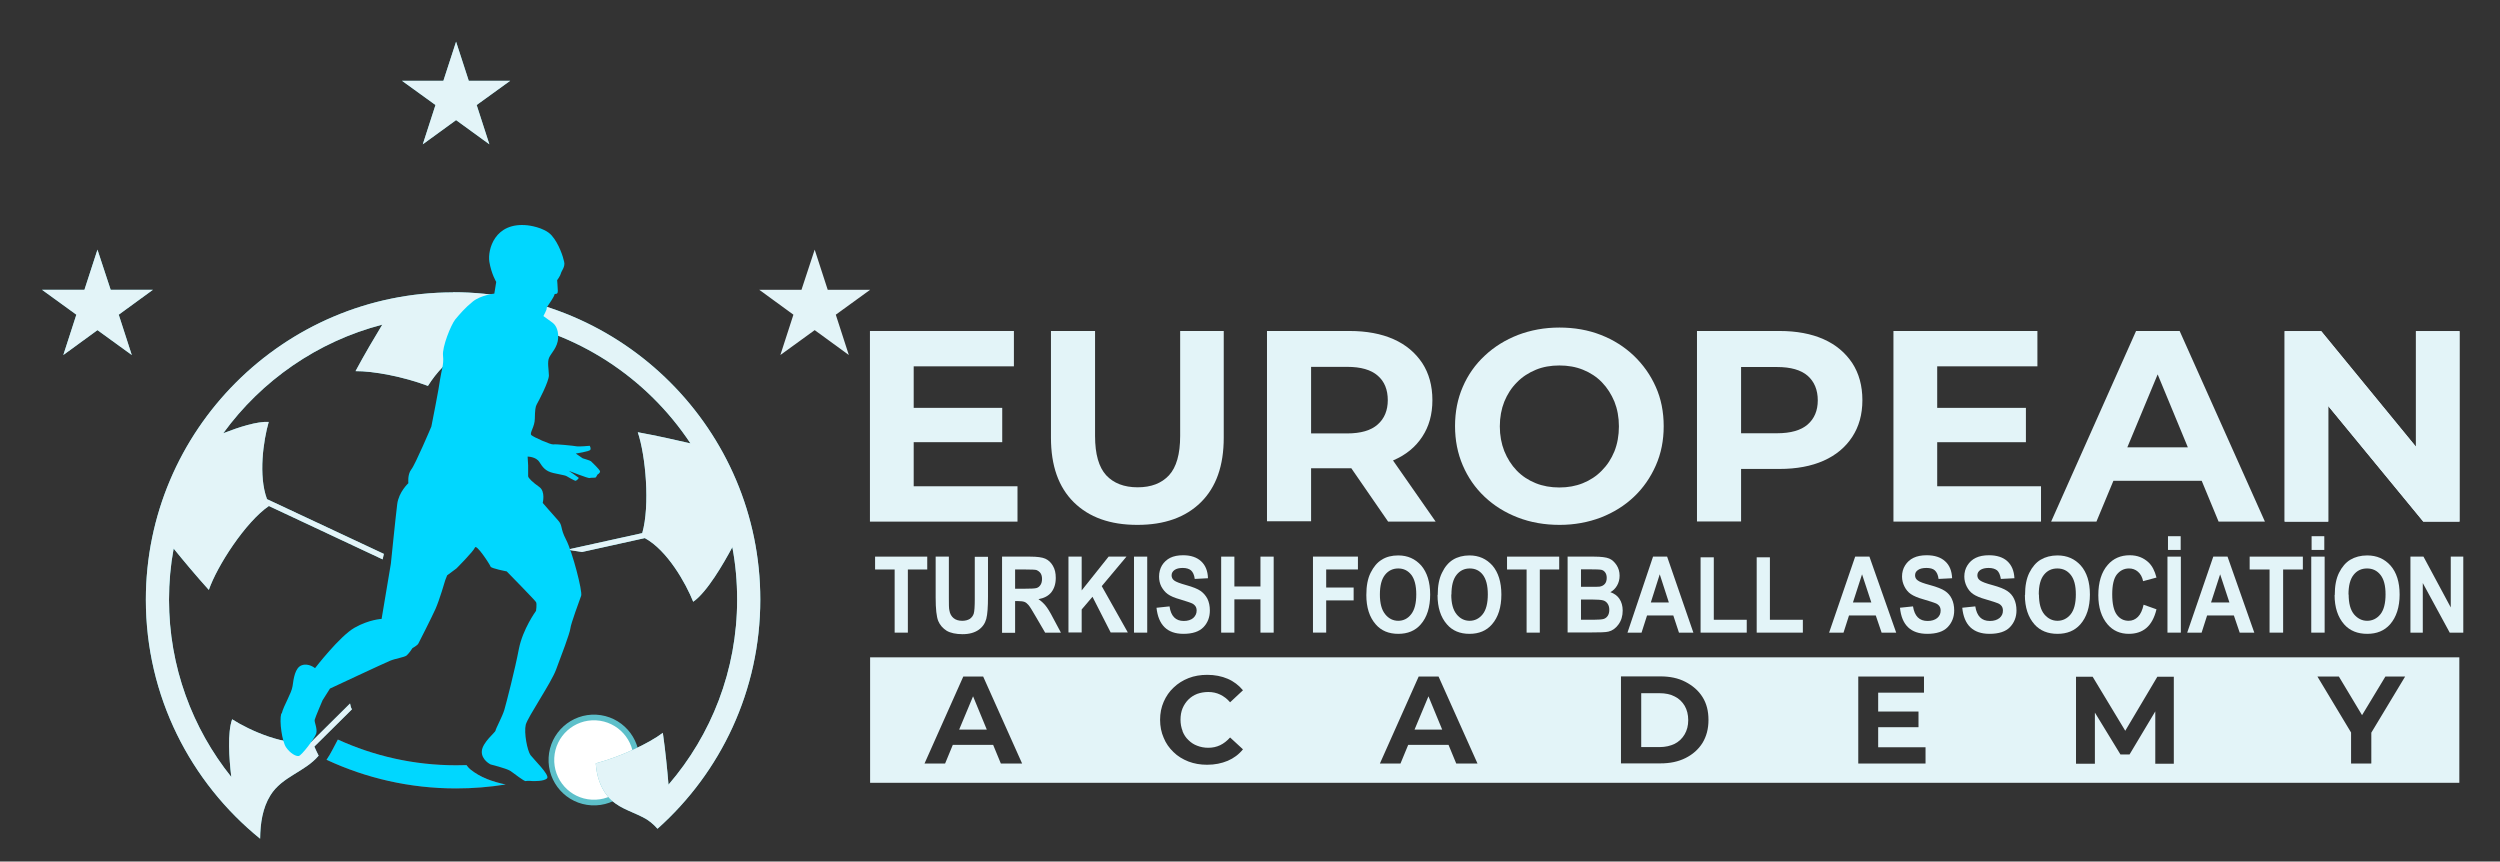
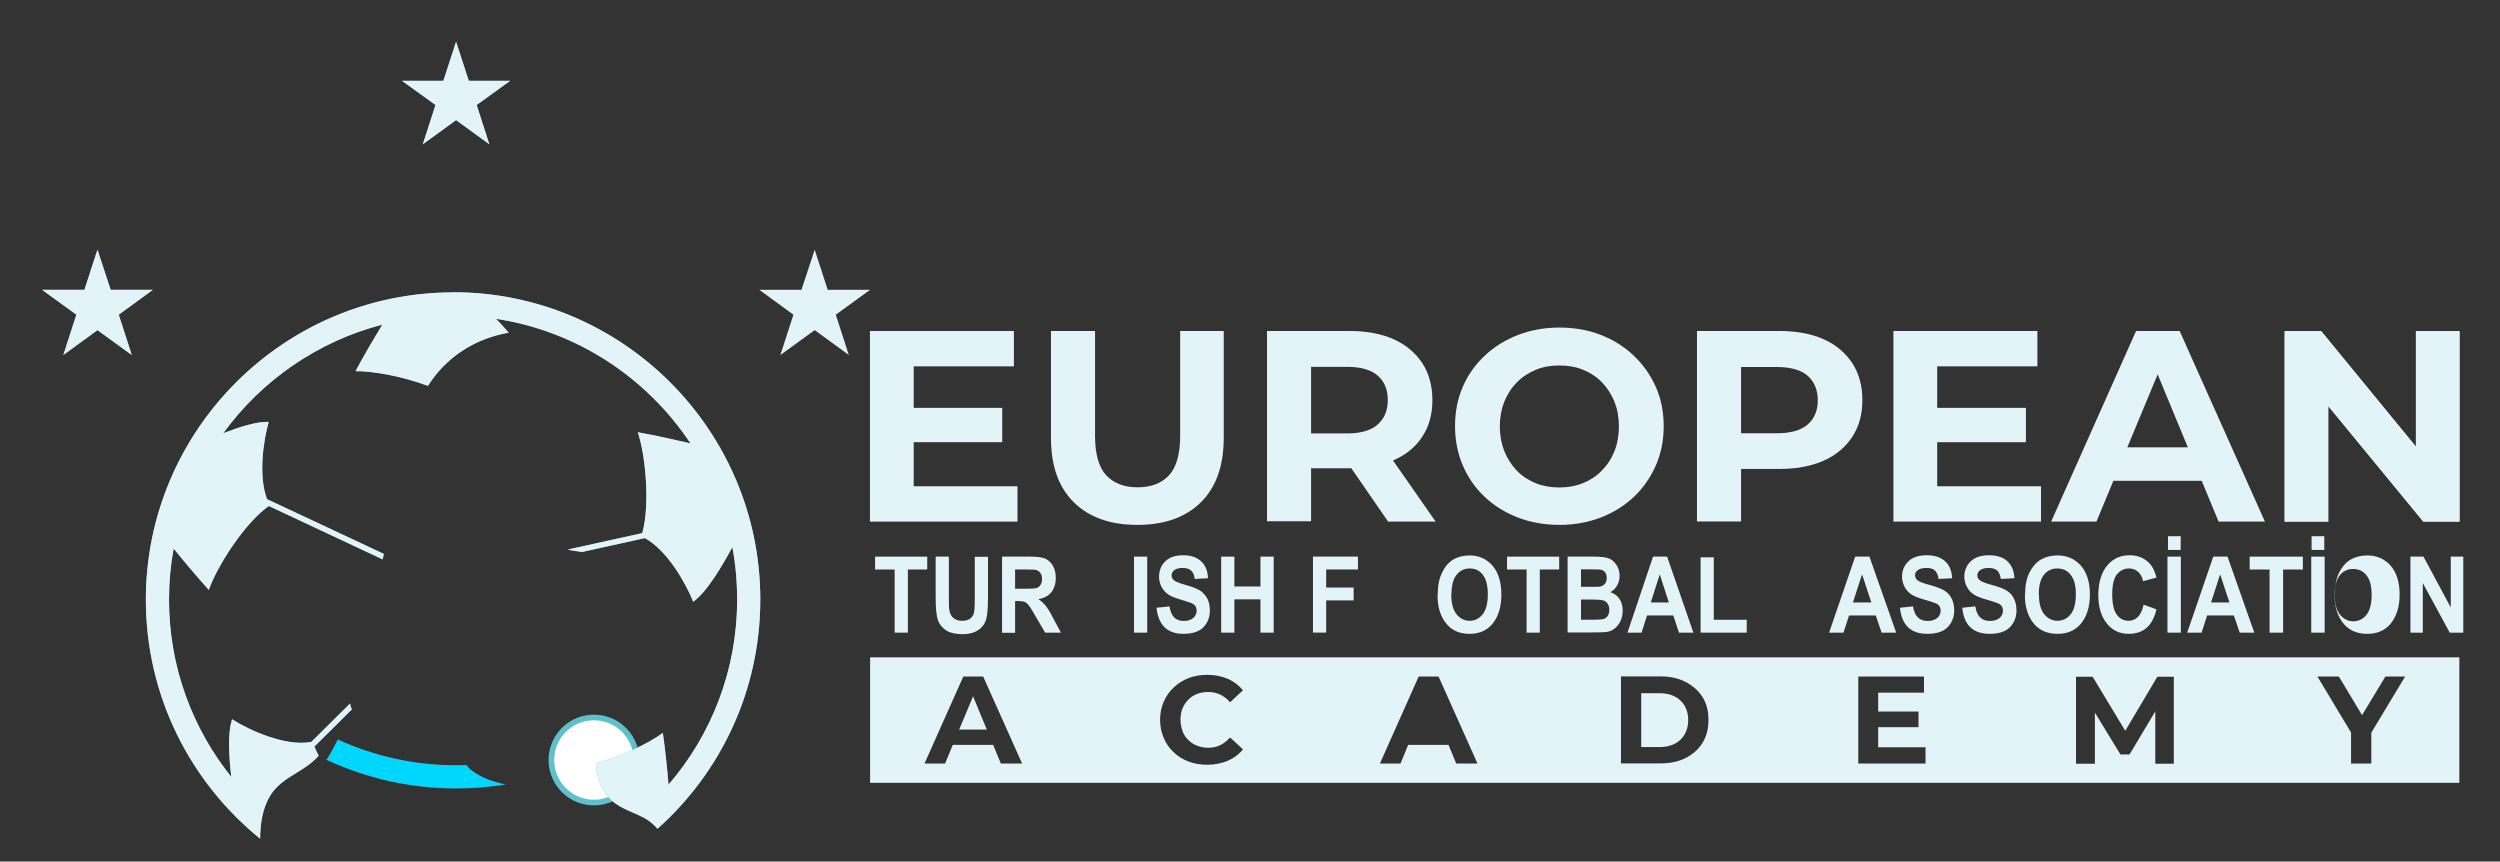
<svg xmlns="http://www.w3.org/2000/svg" id="katman_1" version="1.1" viewBox="0 0 145.7 50.21">
  <rect x="0" y="0" width="145.7" height="50.21" fill="#333333" stroke="none" />
  <defs>
    <style>
      .st0 {
        fill: #af1917;
      }

      .st1 {
        fill: #fff;
      }

      .st2 {
        fill: #00d7ff;
      }

      .st3 {
        fill: none;
        stroke: #5dc0ca;
        stroke-miterlimit: 10;
        stroke-width: .33px;
      }

      .st4 {
        fill: #e3f4f8;
      }

      .st5 {
        fill: #5dc0ca;
      }
    </style>
  </defs>
  <path class="st4" d="M53.25,28.34h6.05v2.06h-8.6v-11.11h8.39v2.06h-5.84v6.98ZM53.06,23.77h5.35v2h-5.35v-2Z" />
  <polygon class="st4" points="133.15 30.4 133.15 19.3 135.28 19.3 141.83 27.29 140.8 27.29 140.8 19.3 143.34 19.3 143.34 30.4 141.23 30.4 134.66 22.41 135.69 22.41 135.69 30.4 133.15 30.4" />
  <polygon class="st4" points="133.15 30.4 133.15 19.3 135.28 19.3 141.83 27.29 140.8 27.29 140.8 19.3 143.34 19.3 143.34 30.4 141.23 30.4 134.66 22.41 135.69 22.41 135.69 30.4 133.15 30.4" />
  <g>
    <path class="st4" d="M66.28,30.59c-1.58,0-2.81-.44-3.7-1.32s-1.33-2.13-1.33-3.76v-6.22h2.57v6.12c0,1.06.22,1.82.65,2.29.43.46,1.04.7,1.83.7s1.39-.23,1.83-.7c.43-.47.65-1.23.65-2.29v-6.12h2.54v6.22c0,1.63-.44,2.88-1.33,3.76-.89.88-2.12,1.32-3.7,1.32" />
    <path class="st4" d="M73.84,30.4v-11.11h4.81c.99,0,1.85.16,2.57.48.72.32,1.27.79,1.67,1.39.39.6.59,1.32.59,2.16s-.2,1.54-.59,2.13c-.39.6-.95,1.06-1.67,1.37-.72.32-1.58.47-2.57.47h-3.38l1.14-1.13v4.22h-2.57ZM76.41,26.47l-1.14-1.21h3.24c.79,0,1.39-.17,1.78-.52.39-.34.59-.82.59-1.42s-.19-1.09-.59-1.43c-.39-.34-.98-.51-1.78-.51h-3.24l1.14-1.22v6.3ZM80.9,30.4l-2.78-4.03h2.74l2.81,4.03h-2.78Z" />
    <path class="st4" d="M90.9,30.59c-.88,0-1.69-.14-2.44-.43-.75-.29-1.39-.69-1.94-1.21s-.97-1.13-1.27-1.83c-.3-.7-.45-1.46-.45-2.29s.15-1.59.45-2.28c.3-.7.73-1.31,1.28-1.82.55-.52,1.2-.92,1.94-1.21.74-.28,1.54-.43,2.41-.43s1.68.14,2.42.43c.74.29,1.37.69,1.92,1.21.54.52.97,1.12,1.28,1.82.31.69.46,1.46.46,2.29s-.15,1.59-.46,2.29c-.31.7-.73,1.31-1.28,1.83-.54.51-1.18.91-1.92,1.2-.74.28-1.54.43-2.4.43M90.88,28.41c.5,0,.95-.08,1.37-.25s.79-.41,1.1-.73c.32-.32.56-.69.74-1.13.17-.43.26-.92.26-1.45s-.09-1.01-.26-1.44c-.18-.43-.42-.81-.73-1.13-.31-.32-.68-.56-1.1-.73-.42-.17-.88-.25-1.38-.25s-.96.08-1.37.25-.79.41-1.1.73c-.32.32-.56.69-.74,1.13-.17.43-.26.91-.26,1.44s.09,1,.26,1.44c.18.44.42.82.73,1.14.31.32.68.56,1.1.73.42.17.88.25,1.38.25" />
    <path class="st4" d="M98.9,30.4v-11.11h4.81c.99,0,1.85.16,2.57.48.72.32,1.27.79,1.67,1.39.39.6.59,1.32.59,2.16s-.2,1.54-.59,2.14c-.39.6-.95,1.07-1.67,1.39-.72.32-1.58.48-2.57.48h-3.38l1.14-1.16v4.22h-2.57ZM101.47,26.47l-1.14-1.22h3.24c.79,0,1.39-.17,1.78-.51.39-.34.59-.81.59-1.41s-.2-1.09-.59-1.43c-.39-.34-.99-.51-1.78-.51h-3.24l1.14-1.22v6.3Z" />
    <path class="st4" d="M112.91,28.34h6.04v2.06h-8.6v-11.11h8.39v2.06h-5.84v6.98ZM112.72,23.77h5.35v2h-5.35v-2Z" />
    <path class="st4" d="M119.54,30.4l4.95-11.11h2.54l4.97,11.11h-2.7l-4.06-9.81h1.02l-4.08,9.81h-2.63ZM122.01,28.02l.68-1.95h5.71l.7,1.95h-7.09Z" />
-     <polygon class="st4" points="82.44 42.52 84.05 42.52 83.25 40.58 82.44 42.52" />
    <path class="st4" d="M97.6,40.59c-.25-.13-.54-.19-.88-.19h-1.07v3.14h1.07c.34,0,.63-.07.88-.19.25-.13.44-.31.58-.55.14-.24.21-.51.21-.83s-.07-.6-.21-.84c-.14-.23-.33-.42-.58-.54" />
    <polygon class="st4" points="55.9 42.52 57.51 42.52 56.71 40.58 55.9 42.52" />
    <path class="st4" d="M50.71,45.62h92.62v-7.31H50.71v7.31ZM58.33,44.5l-.45-1.09h-2.35l-.45,1.09h-1.2l2.26-5.07h1.16l2.27,5.07h-1.23ZM68.92,42.62c.08.2.19.37.34.51.15.15.32.26.51.33.2.08.42.12.65.12.25,0,.48-.05.69-.15s.4-.25.58-.45l.75.69c-.24.3-.54.52-.89.67-.36.15-.75.23-1.2.23-.39,0-.75-.06-1.09-.19-.33-.13-.63-.31-.87-.55-.25-.24-.44-.51-.57-.83-.14-.32-.21-.67-.21-1.05s.07-.73.21-1.05c.14-.32.33-.6.58-.83.25-.24.54-.42.87-.55.33-.13.7-.19,1.09-.19.44,0,.84.08,1.19.23.35.15.65.38.89.67l-.75.7c-.17-.2-.37-.35-.58-.45s-.44-.15-.69-.15c-.24,0-.45.04-.65.11-.2.08-.37.19-.51.33-.14.14-.26.32-.34.51s-.12.42-.12.66.04.46.12.66M84.87,44.5l-.45-1.09h-2.35l-.45,1.09h-1.2l2.26-5.07h1.16l2.27,5.07h-1.23ZM99.22,43.3c-.24.38-.57.67-.99.88-.42.21-.9.31-1.46.31h-2.3v-5.07h2.3c.55,0,1.04.1,1.46.32s.75.5.99.88c.24.38.35.82.35,1.34s-.12.96-.35,1.34M112.22,44.5h-3.92v-5.07h3.83v.94h-2.67v1.1h2.35v.91h-2.35v1.17h2.76v.94ZM125.61,44.5v-3.04s-1.5,2.51-1.5,2.51h-.53l-1.49-2.44v2.98h-1.1v-5.07h.97l1.9,3.15,1.87-3.15h.96v5.07s-1.09,0-1.09,0ZM138.19,44.5h-1.17v-1.81l-1.96-3.26h1.25l1.35,2.25,1.36-2.25h1.15l-1.97,3.27v1.79Z" />
  </g>
  <g>
    <path class="st4" d="M110.51,36.87h-.85l-.34-1h-1.56l-.32,1h-.84l1.52-4.43h.83l1.56,4.43ZM109.06,35.11l-.54-1.64-.53,1.64h1.07Z" />
    <path class="st4" d="M110.72,35.42l.77-.08c.09.57.37.85.85.85.24,0,.42-.06.56-.17.14-.12.2-.26.2-.43,0-.1-.02-.19-.07-.26-.05-.07-.12-.13-.22-.17-.1-.04-.33-.12-.71-.23-.33-.09-.58-.2-.74-.31-.16-.11-.28-.26-.37-.44-.09-.18-.14-.37-.14-.58,0-.24.06-.46.18-.65.12-.19.28-.34.49-.44.21-.1.46-.15.77-.15.46,0,.82.12,1.07.35.26.23.39.56.41.99l-.79.04c-.03-.24-.11-.4-.22-.5s-.28-.14-.49-.14-.38.04-.49.12c-.12.08-.17.18-.17.31s.05.22.16.3c.1.08.34.17.72.27.4.11.68.22.86.34.18.12.31.27.4.46.09.19.14.41.14.68,0,.38-.13.71-.38.97s-.65.39-1.19.39c-.96,0-1.49-.51-1.59-1.52Z" />
    <path class="st4" d="M114.35,35.42l.77-.08c.09.57.37.85.85.85.24,0,.42-.06.56-.17.14-.12.2-.26.2-.43,0-.1-.02-.19-.07-.26-.05-.07-.12-.13-.22-.17-.1-.04-.33-.12-.71-.23-.33-.09-.58-.2-.74-.31-.16-.11-.28-.26-.37-.44-.09-.18-.14-.37-.14-.58,0-.24.06-.46.18-.65.12-.19.28-.34.49-.44.21-.1.46-.15.77-.15.46,0,.82.12,1.07.35s.39.56.41.99l-.79.04c-.04-.24-.11-.4-.22-.5-.12-.09-.28-.14-.49-.14s-.37.04-.49.12c-.11.08-.17.18-.17.31s.05.22.16.3.34.17.72.27c.4.11.68.22.86.34.18.12.31.27.4.46.09.19.14.41.14.68,0,.38-.13.71-.38.97s-.65.39-1.19.39c-.96,0-1.49-.51-1.59-1.52Z" />
    <path class="st4" d="M118.02,34.68c0-.53.08-.96.25-1.3.17-.34.39-.6.66-.76s.6-.25.98-.25c.56,0,1.01.2,1.36.59.35.4.53.96.53,1.69s-.19,1.32-.56,1.74c-.33.37-.77.55-1.33.55s-1.01-.18-1.34-.55c-.37-.42-.56-.99-.56-1.71ZM118.83,34.65c0,.51.1.89.31,1.15.21.25.47.38.77.38s.57-.13.77-.38c.2-.25.3-.64.3-1.16s-.1-.89-.3-1.14c-.2-.25-.46-.37-.78-.37s-.58.12-.78.37c-.2.25-.3.63-.3,1.15Z" />
    <path class="st4" d="M124.92,35.24l.76.27c-.12.5-.32.86-.59,1.09s-.62.34-1.02.34c-.51,0-.92-.18-1.24-.55-.36-.42-.54-.99-.54-1.7,0-.75.18-1.35.55-1.77.32-.37.75-.56,1.28-.56.44,0,.8.14,1.1.42.21.2.36.49.46.88l-.78.21c-.05-.24-.15-.42-.3-.55s-.32-.19-.52-.19c-.29,0-.52.12-.71.35-.18.23-.27.62-.27,1.16s.09.95.27,1.19c.18.24.41.35.69.35.21,0,.39-.08.54-.23.15-.15.26-.39.33-.71Z" />
    <path class="st4" d="M126.32,36.87v-4.43h.78v4.43h-.78ZM126.35,32.05v-.8h.74v.8h-.74Z" />
    <path class="st4" d="M131.38,36.87h-.85l-.34-1h-1.56l-.32,1h-.84l1.52-4.43h.83l1.56,4.43ZM129.93,35.11l-.54-1.64-.53,1.64h1.07Z" />
  </g>
  <g>
    <path class="st4" d="M132.27,36.87v-3.68h-1.16v-.75h3.1v.75h-1.15v3.68h-.78Z" />
    <path class="st4" d="M134.7,36.87v-4.43h.78v4.43h-.78ZM134.72,32.05v-.8h.74v.8h-.74Z" />
-     <path class="st4" d="M136.07,34.68c0-.53.08-.96.25-1.3.17-.34.39-.6.66-.76s.6-.25.98-.25c.56,0,1.01.2,1.36.59.35.4.53.96.53,1.69s-.19,1.32-.56,1.74c-.33.37-.77.55-1.33.55s-1.01-.18-1.34-.55c-.37-.42-.56-.99-.56-1.71ZM136.88,34.65c0,.51.1.89.31,1.15.21.25.47.38.77.38s.57-.13.77-.38c.2-.25.3-.64.3-1.16s-.1-.89-.3-1.14c-.2-.25-.46-.37-.78-.37s-.58.12-.78.37c-.2.25-.3.63-.3,1.15Z" />
+     <path class="st4" d="M136.07,34.68c0-.53.08-.96.25-1.3.17-.34.39-.6.66-.76s.6-.25.98-.25c.56,0,1.01.2,1.36.59.35.4.53.96.53,1.69s-.19,1.32-.56,1.74c-.33.37-.77.55-1.33.55s-1.01-.18-1.34-.55c-.37-.42-.56-.99-.56-1.71Zc0,.51.1.89.31,1.15.21.25.47.38.77.38s.57-.13.77-.38c.2-.25.3-.64.3-1.16s-.1-.89-.3-1.14c-.2-.25-.46-.37-.78-.37s-.58.12-.78.37c-.2.25-.3.63-.3,1.15Z" />
    <path class="st4" d="M140.48,36.87v-4.43h.76l1.59,2.96v-2.96h.73v4.43h-.79l-1.57-2.89v2.89h-.73Z" />
  </g>
  <g>
    <path class="st4" d="M52.14,36.87v-3.68h-1.14v-.75h3.04v.75h-1.13v3.68h-.77Z" />
    <path class="st4" d="M54.53,32.44h.77v2.4c0,.37,0,.62.03.73.03.2.12.35.24.45.13.11.3.16.51.16.18,0,.32-.04.44-.11.11-.08.19-.18.23-.31.04-.13.06-.42.06-.86v-2.45h.77v2.33c0,.59-.03,1.02-.1,1.29-.07.26-.22.48-.45.64s-.54.25-.93.25-.71-.07-.93-.2c-.22-.14-.39-.33-.49-.57-.1-.25-.15-.7-.15-1.36v-2.36Z" />
    <path class="st4" d="M58.4,36.87v-4.43h1.63c.42,0,.71.04.89.12.18.08.33.22.44.41.12.2.17.43.17.71,0,.35-.09.62-.26.84-.17.21-.42.34-.75.4.17.11.3.24.41.37.11.13.26.37.44.72l.46.86h-.92l-.56-.96c-.2-.35-.34-.57-.41-.65s-.15-.15-.23-.18c-.08-.03-.21-.05-.39-.05h-.16v1.85h-.77ZM59.17,34.31h.57c.35,0,.57-.01.67-.04s.17-.09.23-.18.09-.21.09-.35-.03-.25-.09-.34c-.06-.08-.14-.14-.24-.18-.07-.02-.28-.03-.63-.03h-.61v1.12Z" />
-     <path class="st4" d="M62.27,36.87v-4.43h.77v1.97l1.57-1.97h1.04l-1.44,1.72,1.52,2.7h-1l-1.06-2.08-.63.74v1.34h-.77Z" />
    <path class="st4" d="M66.09,36.87v-4.43h.77v4.43h-.77Z" />
    <path class="st4" d="M67.41,35.42l.75-.08c.08.57.36.85.83.85.23,0,.42-.06.55-.17.13-.12.2-.26.2-.43,0-.1-.02-.19-.07-.26s-.12-.13-.21-.17c-.09-.04-.33-.12-.69-.23-.33-.09-.57-.2-.72-.31-.15-.11-.27-.26-.37-.44-.09-.18-.13-.37-.13-.58,0-.24.06-.46.17-.65.12-.19.28-.34.48-.44s.46-.15.75-.15c.45,0,.8.12,1.05.35s.39.56.4.99l-.77.04c-.03-.24-.11-.4-.22-.5-.11-.09-.27-.14-.48-.14s-.37.04-.48.12-.17.18-.17.31.05.22.15.3c.1.08.34.17.7.27.39.11.67.22.84.34.17.12.3.27.4.46.09.19.14.41.14.68,0,.38-.12.71-.37.97-.25.26-.64.39-1.17.39-.94,0-1.46-.51-1.57-1.52Z" />
    <path class="st4" d="M71.17,36.87v-4.43h.77v1.74h1.52v-1.74h.77v4.43h-.77v-1.94h-1.52v1.94h-.77Z" />
    <path class="st4" d="M76.52,36.87v-4.43h2.62v.75h-1.85v1.05h1.6v.75h-1.6v1.88h-.77Z" />
-     <path class="st4" d="M79.63,34.68c0-.53.08-.96.25-1.3.17-.34.38-.6.65-.76.26-.17.59-.25.96-.25.55,0,.99.2,1.34.59.34.4.52.96.52,1.69s-.18,1.32-.55,1.74c-.32.37-.76.55-1.31.55s-.99-.18-1.31-.55c-.37-.42-.55-.99-.55-1.71ZM80.42,34.65c0,.51.1.89.31,1.15.2.25.46.38.76.38s.56-.13.75-.38c.2-.25.3-.64.3-1.16s-.1-.89-.29-1.14c-.2-.25-.45-.37-.76-.37s-.57.12-.77.37c-.2.25-.3.63-.3,1.15Z" />
    <path class="st4" d="M83.79,34.68c0-.53.08-.96.25-1.3.16-.34.38-.6.64-.76s.59-.25.96-.25c.55,0,.99.2,1.34.59.34.4.52.96.52,1.69s-.18,1.32-.55,1.74c-.32.37-.76.55-1.31.55s-.99-.18-1.31-.55c-.37-.42-.55-.99-.55-1.71ZM84.58,34.65c0,.51.1.89.31,1.15.2.25.46.38.76.38s.56-.13.76-.38c.2-.25.3-.64.3-1.16s-.1-.89-.29-1.14c-.19-.25-.45-.37-.76-.37s-.57.12-.77.37c-.2.25-.3.63-.3,1.15Z" />
    <path class="st4" d="M88.97,36.87v-3.68h-1.14v-.75h3.04v.75h-1.13v3.68h-.77Z" />
    <path class="st4" d="M91.37,32.44h1.53c.42,0,.71.04.88.11s.31.2.43.38c.12.18.18.39.18.62,0,.21-.05.41-.15.58-.1.17-.23.3-.39.38.23.08.41.21.53.39s.19.41.19.68c0,.32-.08.59-.25.82-.16.22-.36.36-.58.41-.15.04-.51.05-1.08.05h-1.3v-4.43ZM92.14,33.18v1.02h.51c.31,0,.5,0,.57-.01.13-.02.23-.07.31-.16.07-.08.11-.2.11-.35,0-.13-.03-.24-.09-.32-.06-.08-.13-.13-.22-.15s-.33-.03-.74-.03h-.45ZM92.14,34.94v1.18h.72c.31,0,.52-.02.61-.05.09-.03.17-.09.23-.18.06-.09.09-.21.09-.35s-.03-.26-.1-.36c-.06-.09-.15-.16-.26-.19s-.33-.05-.66-.05h-.62Z" />
    <path class="st4" d="M98.69,36.87h-.84l-.33-1h-1.53l-.32,1h-.82l1.49-4.43h.82l1.53,4.43ZM97.26,35.11l-.53-1.64-.52,1.64h1.05Z" />
    <path class="st4" d="M99.11,36.87v-4.39h.77v3.64h1.92v.75h-2.69Z" />
-     <path class="st4" d="M102.38,36.87v-4.39h.77v3.64h1.92v.75h-2.69Z" />
  </g>
  <g>
    <path class="st1" d="M34.61,41.81c1.37,0,2.48,1.11,2.48,2.48s-1.11,2.48-2.48,2.48-2.48-1.11-2.48-2.48,1.11-2.48,2.48-2.48" />
    <circle class="st3" cx="34.61" cy="44.29" r="2.48" transform="translate(-11.46 76.49) rotate(-86.94)" />
    <path class="st5" d="M26.41,17.04c-9.88,0-17.91,8.04-17.91,17.91,0,5.62,2.6,10.64,6.66,13.93.01-.9.14-1.79.6-2.53.68-1.1,2.01-1.36,2.81-2.31-.09-.18-.18-.36-.25-.53l2.19-2.17c-.06-.1-.09-.21-.11-.34l-2.26,2.24c-1.49.28-3.6-.67-4.61-1.32-.28.78-.18,2.27-.05,3.36-2.27-2.83-3.63-6.43-3.63-10.33,0-1.02.09-2.01.27-2.98.55.68,1.3,1.58,2.05,2.41.48-1.39,2.13-3.95,3.5-4.89l6.63,3.11c.02-.11.05-.21.07-.32l-6.81-3.19c-.51-1.37-.21-3.42.1-4.5-.67-.04-1.73.3-2.65.66,2.23-3.07,5.49-5.35,9.27-6.33-.45.74-1.04,1.74-1.56,2.71,1.03-.01,2.8.32,4.22.86,1.02-1.63,2.7-2.76,4.71-3.1-.26-.3-.52-.58-.74-.81,4.72.72,8.8,3.44,11.33,7.26-.85-.2-1.98-.45-3.07-.65.46,1.36.72,4.27.26,5.88l-4.35.96c.32.07.63.1.84.14l3.66-.81c1.31.71,2.39,2.63,2.82,3.71.81-.56,1.77-2.23,2.28-3.18.19.99.28,2.01.28,3.06,0,4.12-1.51,7.89-4,10.78-.07-.86-.18-1.97-.33-3.02-.82.62-2.44,1.38-3.91,1.78.05.69.24,1.36.69,1.91.55.67,1.32.85,2.06,1.23.33.16.61.4.85.67,3.68-3.28,5.99-8.05,5.99-13.36,0-9.88-8.04-17.91-17.91-17.91" />
    <path class="st4" d="M26.41,17.04c-9.88,0-17.91,8.04-17.91,17.91,0,5.62,2.6,10.64,6.66,13.93.01-.9.14-1.79.6-2.53.68-1.1,2.01-1.36,2.81-2.31-.09-.18-.18-.36-.25-.53l2.19-2.17c-.06-.1-.09-.21-.11-.34l-2.26,2.24c-1.49.28-3.6-.67-4.61-1.32-.28.78-.18,2.27-.05,3.36-2.27-2.83-3.63-6.43-3.63-10.33,0-1.02.09-2.01.27-2.98.55.68,1.3,1.58,2.05,2.41.48-1.39,2.13-3.95,3.5-4.89l6.63,3.11c.02-.11.05-.21.07-.32l-6.81-3.19c-.51-1.37-.21-3.42.1-4.5-.67-.04-1.73.3-2.65.66,2.23-3.07,5.49-5.35,9.27-6.33-.45.74-1.04,1.74-1.56,2.71,1.03-.01,2.8.32,4.22.86,1.02-1.63,2.7-2.76,4.71-3.1-.26-.3-.52-.58-.74-.81,4.72.72,8.8,3.44,11.33,7.26-.85-.2-1.98-.45-3.07-.65.46,1.36.72,4.27.26,5.88l-4.35.96c.32.07.63.1.84.14l3.66-.81c1.31.71,2.39,2.63,2.82,3.71.81-.56,1.77-2.23,2.28-3.18.19.99.28,2.01.28,3.06,0,4.12-1.51,7.89-4,10.78-.07-.86-.18-1.97-.33-3.02-.82.62-2.44,1.38-3.91,1.78.05.69.24,1.36.69,1.91.55.67,1.32.85,2.06,1.23.33.16.61.4.85.67,3.68-3.28,5.99-8.05,5.99-13.36,0-9.88-8.04-17.91-17.91-17.91Z" />
  </g>
  <polygon class="st5" points="26.58 2.43 27.32 4.71 29.73 4.71 27.78 6.12 28.52 8.41 26.58 7 24.64 8.41 25.38 6.12 23.43 4.71 25.84 4.71 26.58 2.43" />
  <polygon class="st4" points="26.58 2.43 27.32 4.71 29.73 4.71 27.78 6.12 28.52 8.41 26.58 7 24.64 8.41 25.38 6.12 23.43 4.71 25.84 4.71 26.58 2.43" />
  <polygon class="st4" points="47.48 14.55 48.24 16.89 50.71 16.89 48.71 18.34 49.47 20.69 47.48 19.24 45.48 20.69 46.24 18.34 44.25 16.89 46.71 16.89 47.48 14.55" />
  <polygon class="st5" points="5.68 14.55 6.45 16.89 8.91 16.89 6.92 18.34 7.68 20.69 5.68 19.24 3.69 20.69 4.45 18.34 2.45 16.89 4.92 16.89 5.68 14.55" />
  <polygon class="st4" points="5.68 14.55 6.45 16.89 8.91 16.89 6.92 18.34 7.68 20.69 5.68 19.24 3.69 20.69 4.45 18.34 2.45 16.89 4.92 16.89 5.68 14.55" />
  <g>
-     <path class="st2" d="M16.42,41.58c.11-.46.57-1.17.63-1.59.06-.43.14-1.08.54-1.22.4-.14.77.17.77.17,0,0,1.45-1.88,2.31-2.36.85-.48,1.57-.51,1.57-.51l.54-3.22s.28-2.76.37-3.47c.09-.71.65-1.22.65-1.22,0,0-.06-.51.17-.8.23-.28,1.17-2.5,1.17-2.5,0,0,.46-2.31.51-2.76.06-.45.23-.85.17-1.37-.06-.51.46-1.79.71-2.11.26-.31.57-.68,1.03-1.05.46-.37,1.25-.46,1.25-.46l.11-.68s-.28-.46-.4-1.17c-.11-.71.31-2.33,2.22-2.13,0,0,.98.1,1.41.59.43.49.67,1.25.73,1.54.07.29-.16.53-.19.67-.03.14-.22.4-.22.4,0,0,.03.34.04.62,0,.28-.19.11-.2.23-.01.11-.33.56-.34.58s-.13.17-.11.22c.02.05-.19.44-.19.44,0,0,.45.33.55.4.09.07.34.32.31.88-.03.55-.42.89-.53,1.15-.11.26-.02.67-.01,1.03,0,.36-.61,1.52-.7,1.67-.09.15-.11.36-.12.84,0,.49-.33.85-.2.97.13.12,1.14.57,1.28.54.14-.03,1.19.08,1.35.11.16.03.77-.03.77-.03,0,0,.09.15.03.24-.05.09-.82.21-.84.21s.38.26.4.28c.02.01.42.12.48.17.05.05.52.49.53.59.01.1-.15.19-.15.19,0,0-.08.16-.11.17-.03.02-.28,0-.35.03-.07.03-1.21-.42-1.21-.42,0,0,.53.36.57.4.04.03-.12.17-.17.18-.05.01-.45-.22-.53-.27-.07-.05-.28-.07-.76-.18s-.63-.34-.83-.65c-.2-.31-.68-.31-.68-.31l.03.51v.63c0,.11.28.37.65.63.37.26.2.93.2.93,0,0,.57.66.88,1,.31.34.11.43.48,1.14.37.71.97,3.02.88,3.27-.09.26-.6,1.62-.63,1.91-.03.28-.54,1.62-.83,2.39-.28.77-1.65,2.76-1.77,3.22-.11.46.09,1.51.28,1.77.2.26,1.11,1.14.97,1.34-.14.2-.85.17-.85.17,0,0-.31-.03-.4,0-.09.03-.68-.45-.91-.6-.23-.14-1.14-.37-1.14-.37,0,0-.54-.26-.51-.77.03-.51.8-1.11.8-1.2s.4-.83.51-1.2c.11-.37.63-2.39.85-3.56.23-1.17,1-2.22,1-2.22,0,0,.06-.4,0-.51s-1.71-1.79-1.71-1.79c0,0-.91-.17-.94-.28-.03-.11-.83-1.34-.91-1.11-.09.23-1.08,1.22-1.08,1.22l-.54.4-.11.28s-.34,1.17-.57,1.68c-.23.51-.94,1.91-1,2.02s-.34.26-.34.26c0,0-.2.31-.34.43-.14.11-.63.17-.97.31-.34.14-3.5,1.62-3.5,1.62l-.43.68s-.43,1-.46,1.14c-.03.14.17.51.09.8-.09.28-.85,1.28-1.02,1.31-.17.03-.51-.17-.74-.51-.23-.34-.4-1.51-.28-1.96" />
    <path class="st0" d="M27.4,44.83c-.09-.08-.16-.16-.21-.24-.2,0-.41.01-.61.01-2.46,0-4.79-.54-6.89-1.5-.22.4-.41.82-.66,1.18,2.3,1.07,4.85,1.67,7.55,1.67.98,0,1.95-.08,2.89-.23-.75-.16-1.47-.4-2.07-.89" />
    <path class="st2" d="M27.4,44.83c-.09-.08-.16-.16-.21-.24-.2,0-.41.01-.61.01-2.46,0-4.79-.54-6.89-1.5-.22.4-.41.82-.66,1.18,2.3,1.07,4.85,1.67,7.55,1.67.98,0,1.95-.08,2.89-.23-.75-.16-1.47-.4-2.07-.89Z" />
  </g>
</svg>